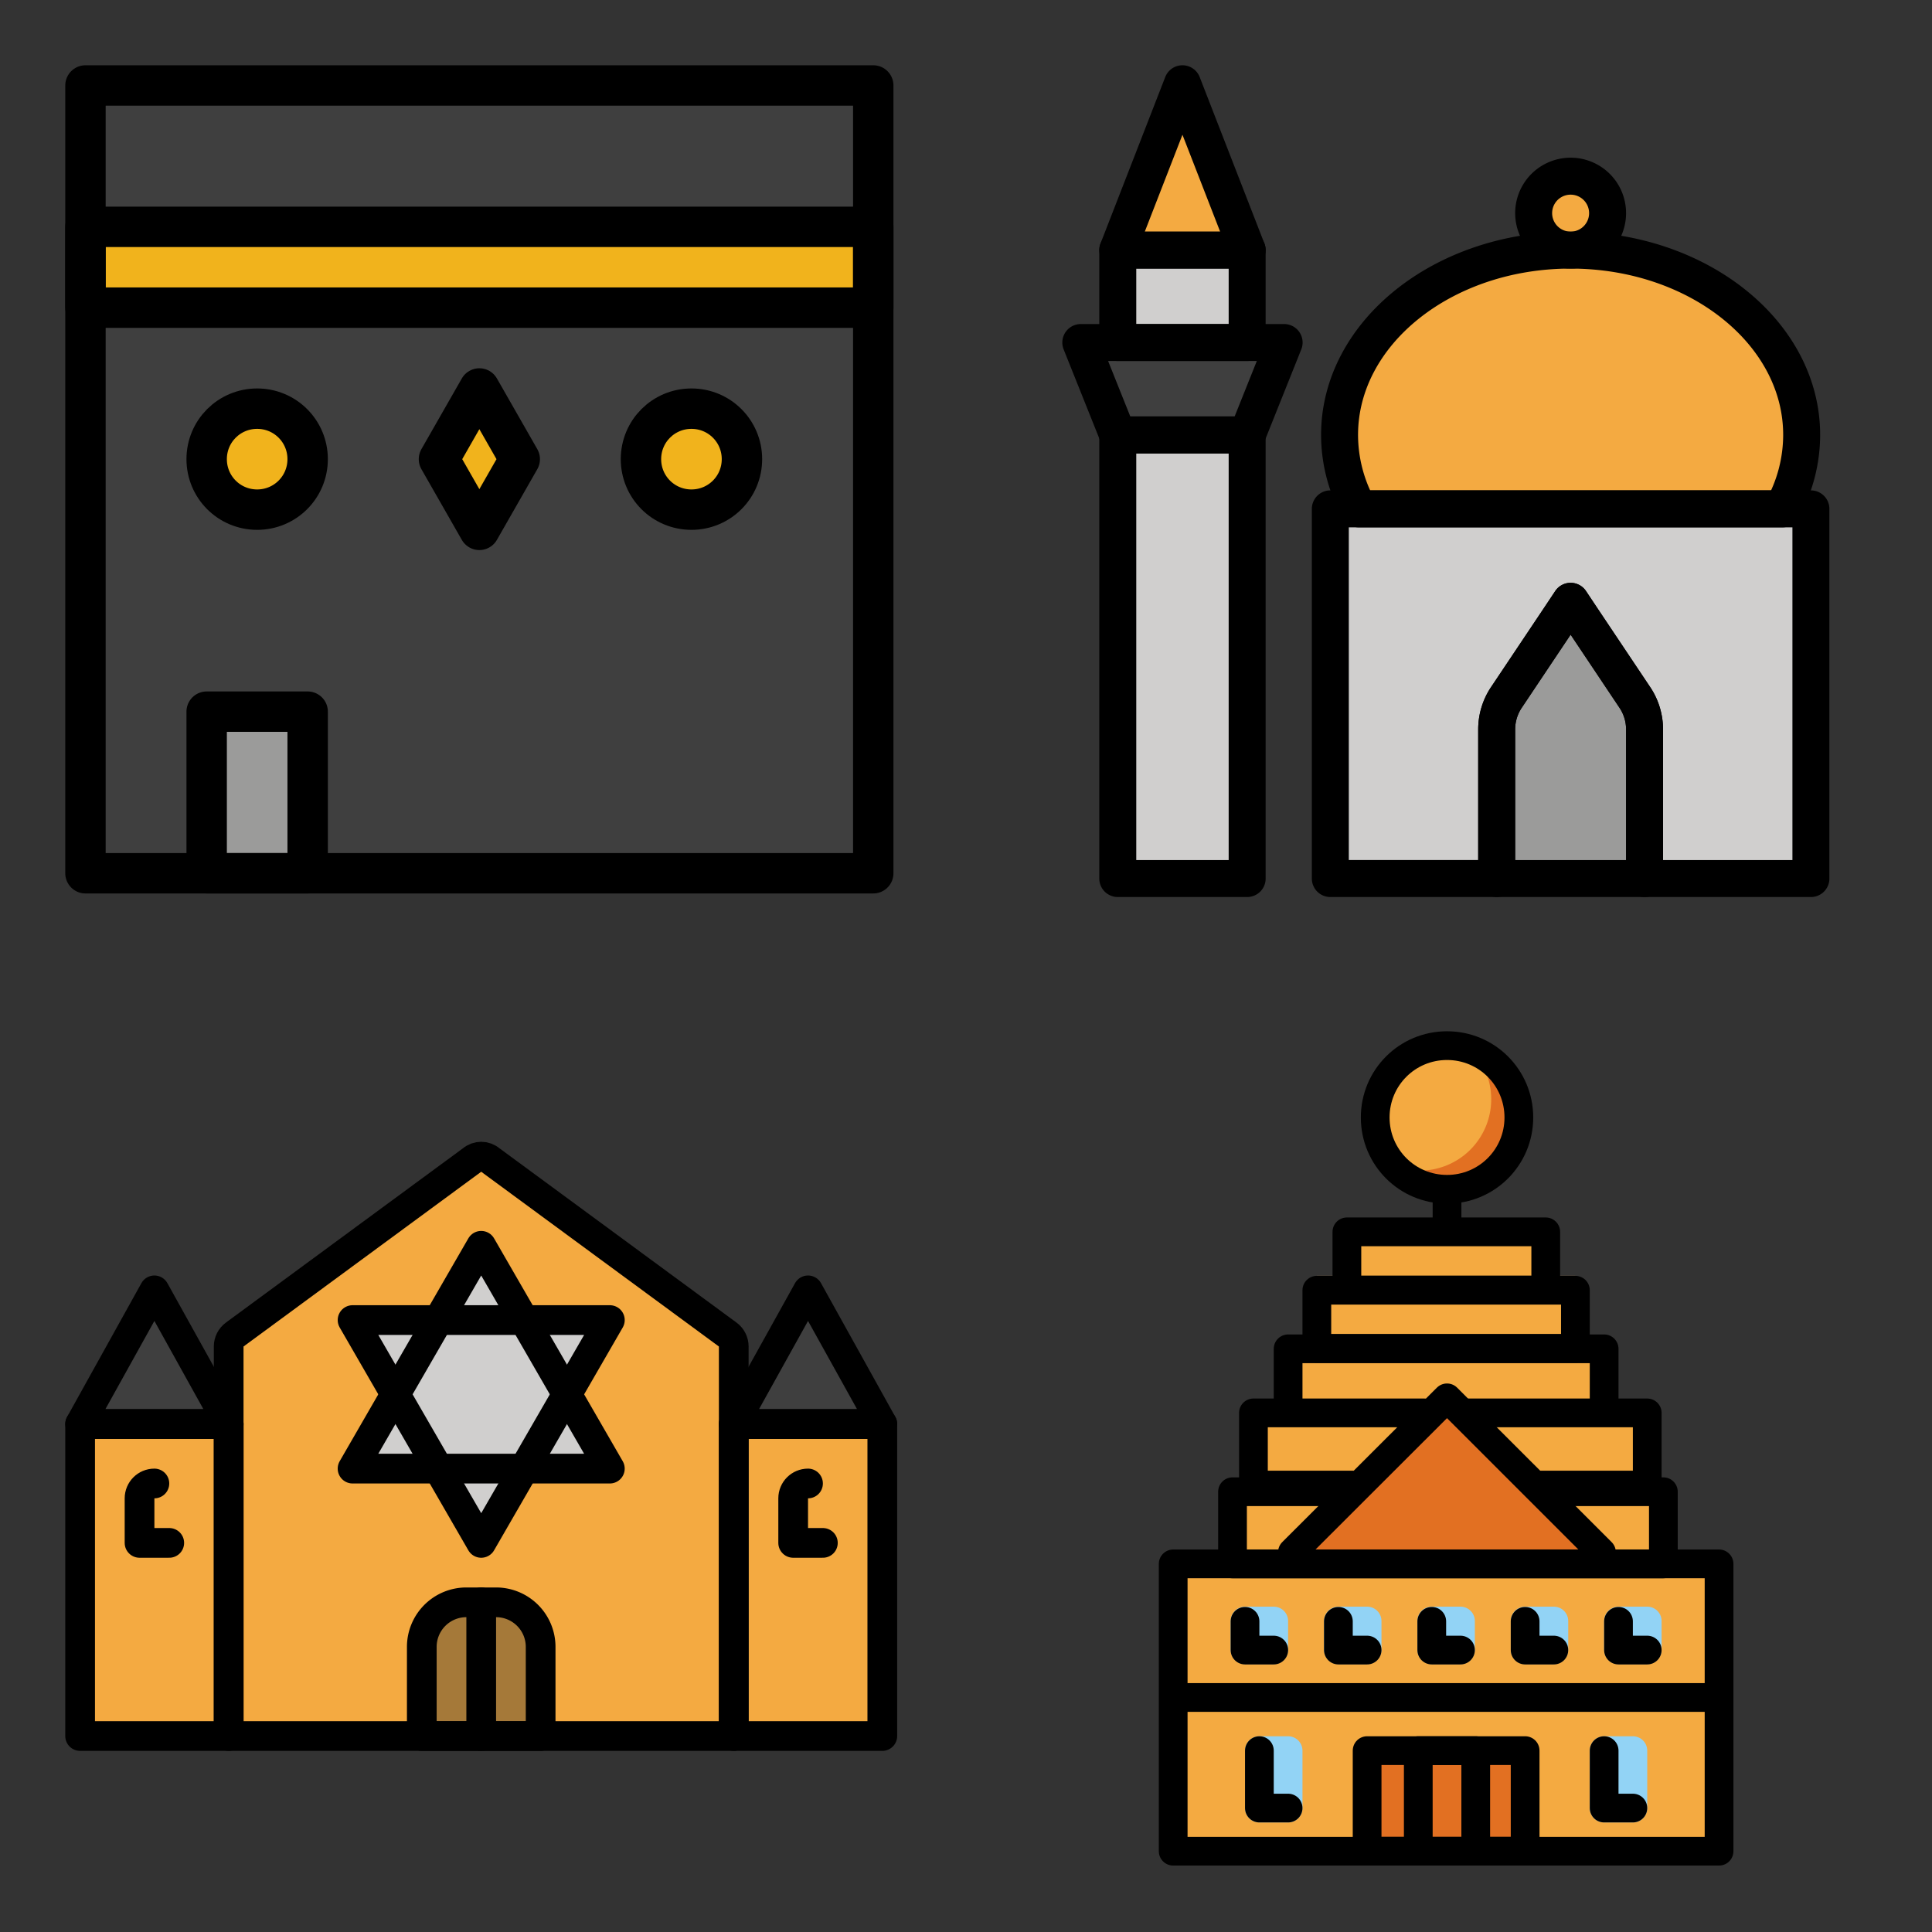
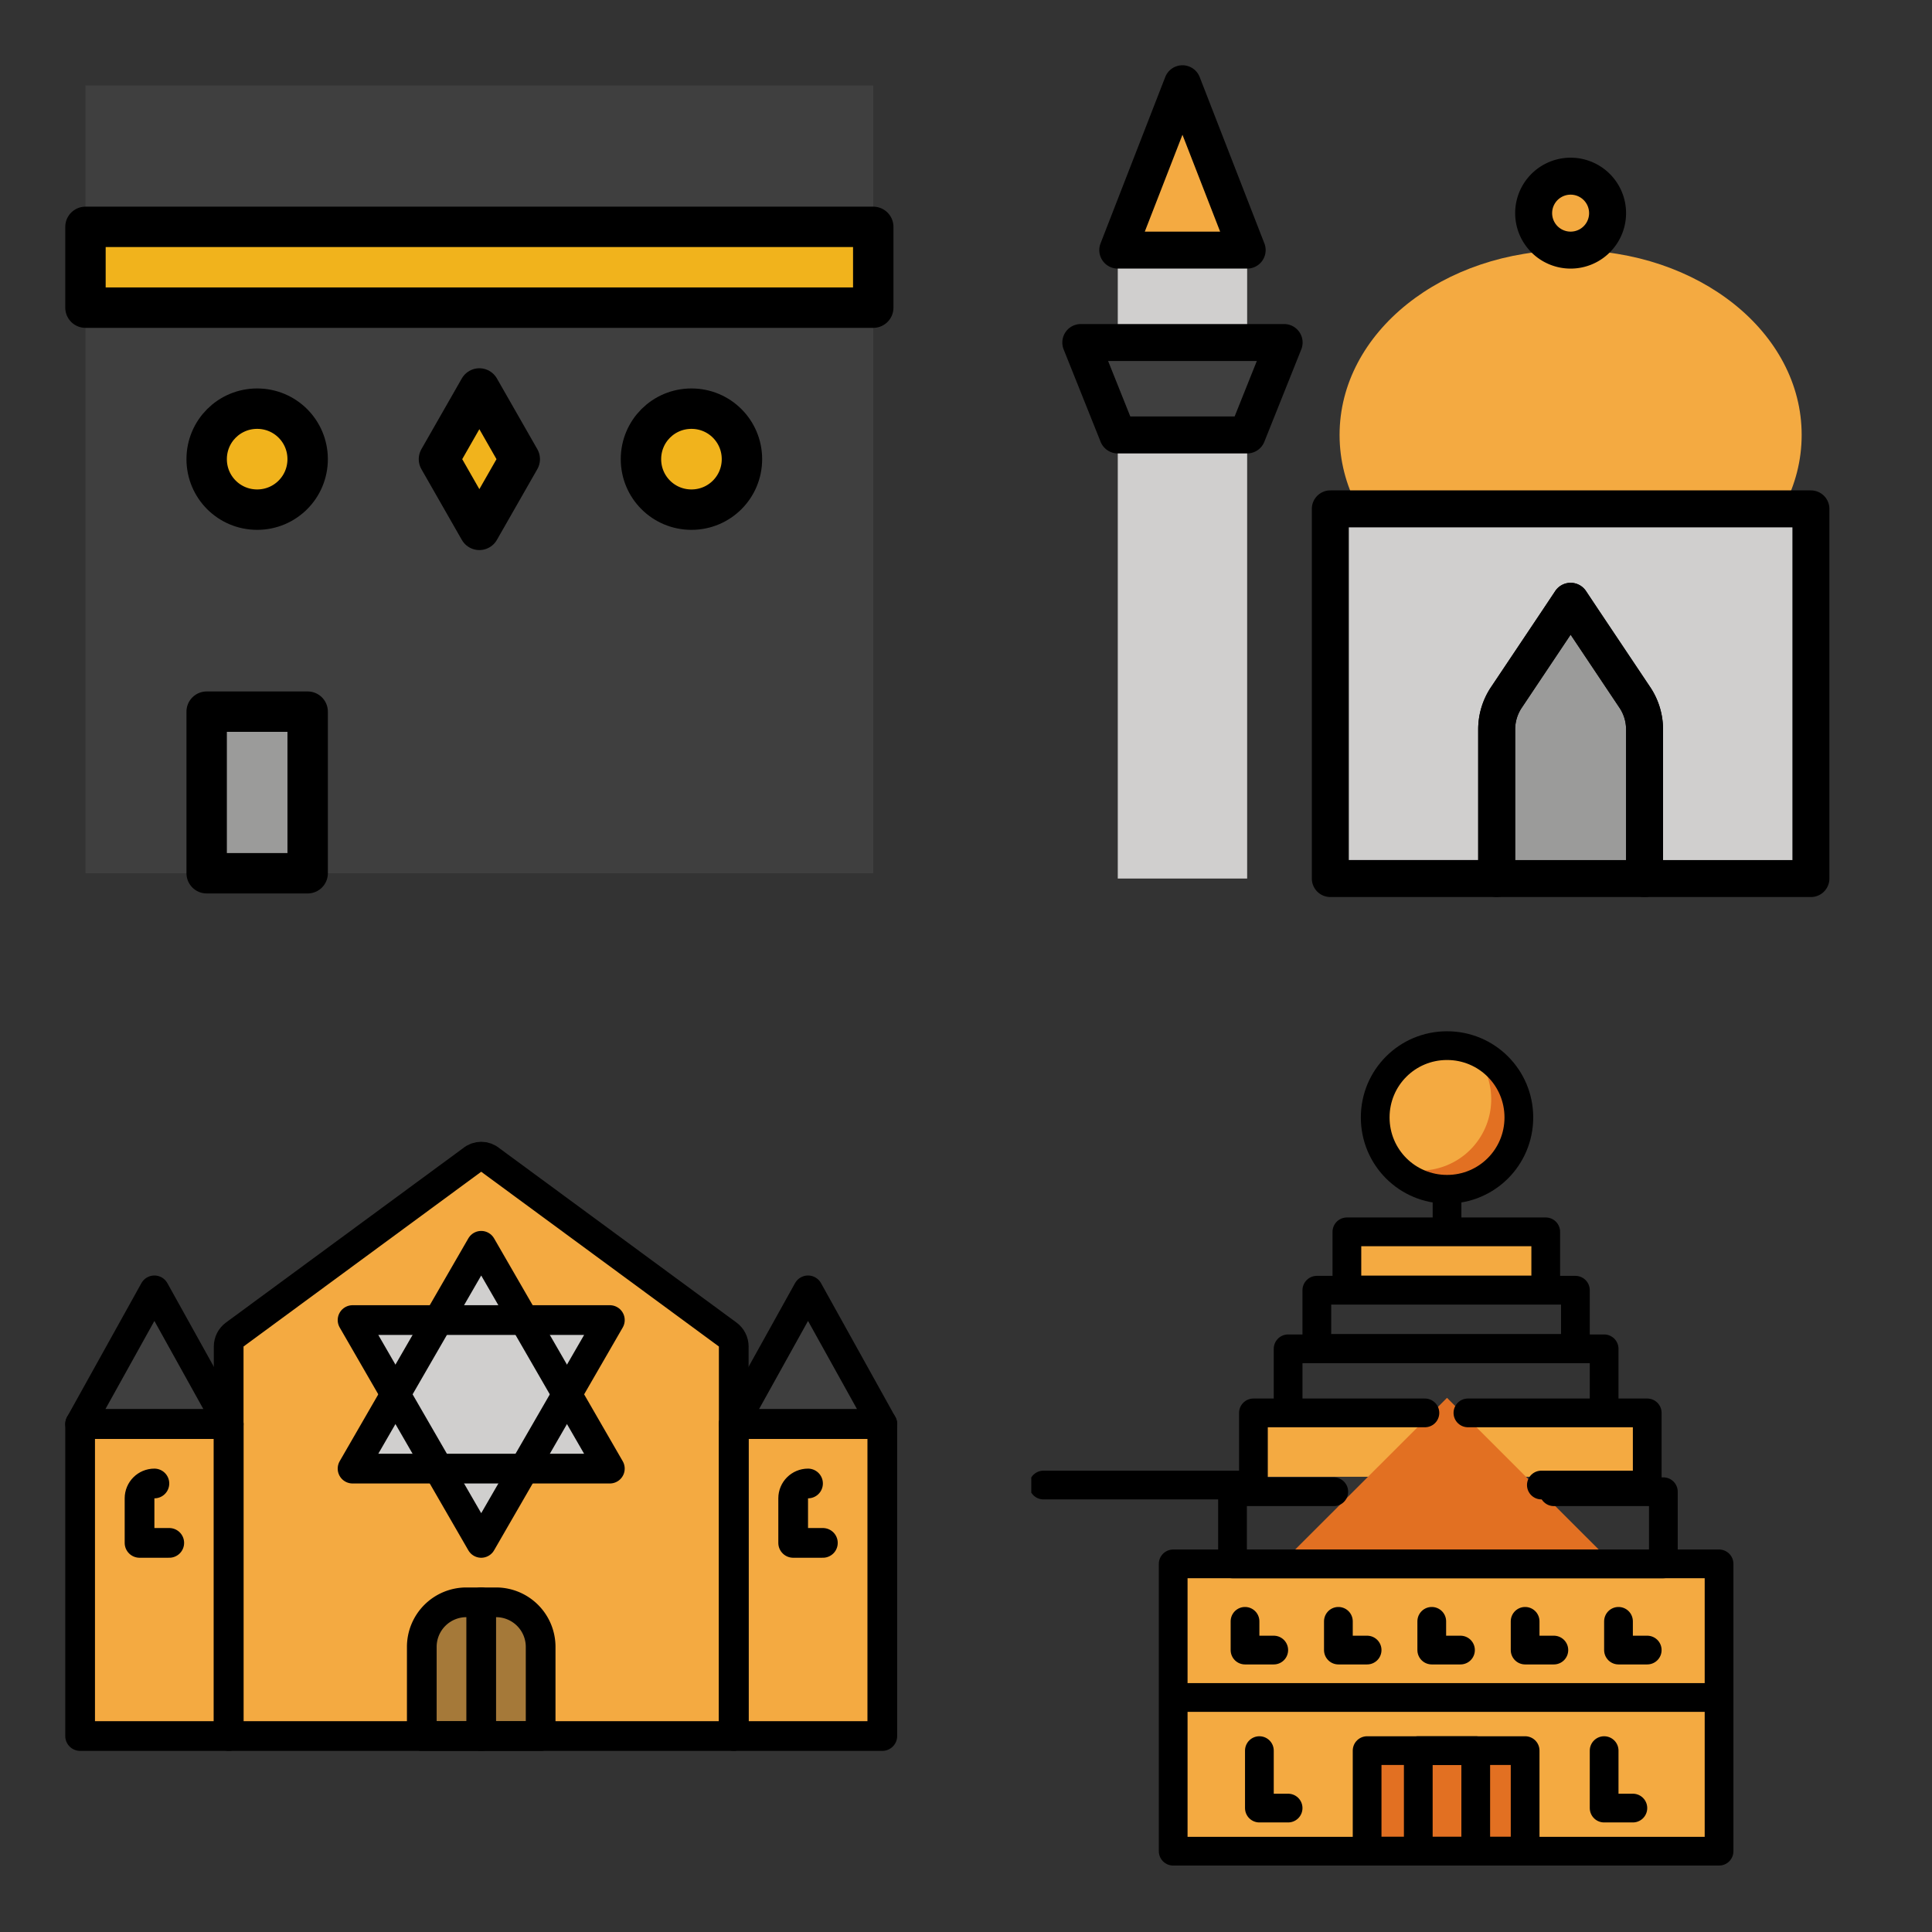
<svg xmlns="http://www.w3.org/2000/svg" xmlns:xlink="http://www.w3.org/1999/xlink" width="148" height="148">
  <rect width="100%" height="100%" fill="#333333" stroke="none" />
  <style>.B{stroke-linecap:round}.C{stroke-linejoin:round}.D{fill:#f4aa41}.E{stroke:none}.F{fill-rule:nonzero}.G{stroke-width:4.167}.H{overflow:visible}.I{fill:#3f3f3f}.J{fill:#d0cfce}</style>
  <g fill="#fff" fill-rule="evenodd" stroke="#000">
    <svg width="64" height="64" x="5" y="5" viewBox="0 0 86.167 86.167">
      <use xlink:href="#A" x="2.083" y="2.083" class="B C" />
      <symbol id="A" class="H">
        <g class="E F">
          <path d="M0 0h81.25v81.25H0z" class="I" />
          <path d="M0 14.583h81.25v8.333H0z" fill="#f1b31c" />
          <path d="M12.5 64.583h10.417V81.25H12.5z" fill="#9b9b9a" />
          <g fill="#f1b31c">
            <path d="M40.625 31.25l-4.167 7.292 4.167 7.292 4.167-7.292z" />
            <use xlink:href="#B" />
            <use xlink:href="#B" x="44.792" />
          </g>
        </g>
        <g fill="none" class="C G">
-           <path d="M0 0h81.25v81.25H0z" />
          <path d="M0 14.583h81.25v8.333H0zm12.5 50h10.417V81.25H12.5zM40.625 31.25l-4.167 7.292 4.167 7.292 4.167-7.292z" />
          <g class="B">
            <use xlink:href="#B" />
            <use xlink:href="#B" x="44.792" />
          </g>
        </g>
      </symbol>
      <defs>
        <path id="B" d="M12.5 38.541c0-2.885 2.323-5.208 5.208-5.208s5.208 2.323 5.208 5.208-2.323 5.208-5.208 5.208-5.208-2.323-5.208-5.208z" />
      </defs>
    </svg>
    <svg width="64" height="64" x="79" y="5" viewBox="0 0 87.167 94.167">
      <use xlink:href="#C" x="2.083" y="2.083" class="B C" />
      <symbol id="C" class="H">
        <g class="E F">
          <path d="M4.167 18.75H18.75v70.833H4.167z" class="J" />
          <path d="M29.167 39.583c0-11.542 11.615-20.833 26.042-20.833S81.25 28.042 81.25 39.583 69.636 60.417 55.209 60.417s-26.042-9.292-26.042-20.833z" class="D" />
          <path d="M28.125 47.917h54.167v41.667H28.125z" class="J" />
          <path d="M11.459 0L4.167 18.75H18.75z" class="D" />
          <path d="M18.75 39.584H4.167L0 29.167h22.917z" class="I" />
          <use xlink:href="#D" class="D" />
          <path d="M55.208 58.333l-7.283 10.925a6.25 6.25 0 0 0-1.05 3.467v16.858h16.667V72.725a6.25 6.25 0 0 0-1.05-3.467l-7.283-10.925z" fill="#9b9b9a" />
        </g>
        <g fill="none" class="C G">
-           <path d="M4.167 18.75H18.75v10.417H4.167zm0 20.833H18.75v50H4.167zm77.083 0a17.25 17.25 0 0 1-2.167 8.333h-47.75a17.25 17.25 0 0 1-2.167-8.333c0-11.5 11.667-20.833 26.042-20.833S81.25 28.083 81.25 39.583z" />
          <path d="M82.292 47.917v41.667h-18.75V72.708a6.48 6.48 0 0 0-1.042-3.479l-7.292-10.896-1.375 2.083-5.917 8.854a6.48 6.48 0 0 0-1.042 3.479v16.833h-18.75V47.917h54.167zM11.458 0L4.167 18.75H18.75zm11.458 29.167L18.75 39.583H4.167L0 29.167z" />
          <use xlink:href="#D" class="B" />
          <path d="M63.542 72.708v16.875H46.875V72.708a6.48 6.48 0 0 1 1.042-3.479l7.292-10.896 1.375 2.083 5.917 8.854a6.48 6.48 0 0 1 1.042 3.479z" stroke-miterlimit="10" />
        </g>
      </symbol>
      <defs>
        <path id="D" d="M51.042 14.584a4.16 4.16 0 1 1 8.333 0 4.16 4.16 0 1 1-8.333 0z" />
      </defs>
    </svg>
    <svg width="64" height="64" x="5" y="79" viewBox="0 0 117.167 86.167">
      <use xlink:href="#E" x="2.083" y="2.083" class="B C" />
      <symbol id="E" class="H">
        <g class="E">
          <g class="F">
            <g class="D">
              <use xlink:href="#F" />
              <path d="M0 37.502h20.833v43.75H0zm91.667 0H112.5v43.75H91.667z" />
            </g>
            <path d="M64.584 81.252H47.917v-12.5a6.25 6.25 0 0 1 6.25-6.25h4.167a6.25 6.25 0 0 1 6.25 6.25v12.5z" fill="#a57939" />
            <path d="M102.083 18.752l-10.417 18.75H112.5zm-91.667 0L0 37.502h20.833z" class="I" />
            <path d="M56.25 12.502l-18.042 31.25h36.083z" />
          </g>
          <g class="F J">
            <path d="M56.25 54.169l18.042-31.25H38.208z" />
            <path d="M56.25 12.502l-18.042 31.25h36.083z" />
          </g>
        </g>
        <g fill="none" class="G">
          <use xlink:href="#F" stroke-linejoin="miter" class="B" />
          <g class="C">
            <path d="M0 37.502h20.833v43.75H0zm91.667 0H112.5v43.75H91.667zm-27.083 43.75H47.917v-12.5a6.25 6.25 0 0 1 6.25-6.25h4.167a6.25 6.25 0 0 1 6.25 6.25v12.5z" />
            <path d="M12.5 54.168H8.333v-6.25c0-1.151.933-2.083 2.083-2.083m93.75 8.333H100v-6.25c0-1.151.933-2.083 2.083-2.083M56.25 81.252v-18.75m45.833-43.75l-10.417 18.75H112.5zm-91.667 0L0 37.502h20.833zm45.833-6.25l-18.042 31.25H74.29z" class="B" />
            <path d="M56.25 54.169l18.042-31.25H38.208z" />
          </g>
        </g>
      </symbol>
      <defs>
        <path id="F" d="M91.666 26.627v54.625H20.833V26.627c0-.663.316-1.287.85-1.679L54.958.481c.74-.642 1.84-.642 2.583 0l33.277 24.467c.534.393.85 1.016.85 1.679z" />
      </defs>
    </svg>
    <svg width="64" height="64" x="79" y="79" viewBox="0 0 84.167 121.167">
      <use xlink:href="#G" x="2.083" y="2.083" class="B C" />
      <symbol id="G" class="H">
        <g class="F">
          <path d="M0 94.539h79.167v22.292H0zM0 75.16h79.167v19.375H0z" class="D E" />
-           <path d="M62.5 102.244h4.167v8.333H62.5zm-50 0h4.167v8.333H12.5zm52.083-18.796h4.167v4.167h-4.167zm-13.542 0h4.167v4.167h-4.167zm-13.542 0h4.167v4.167H37.5zm-13.542 0h4.167v4.167h-4.167zm-13.542 0h4.167v4.167h-4.167z" fill="#92d3f5" stroke="#92d3f5" class="C G" />
          <g class="E">
            <g class="D">
              <use xlink:href="#H" />
-               <path d="M8.604 64.7h62.49v10.463H8.604zm12.229-31.31h37.5v8.438h-37.5zm-4.167 10.583H62.5v14.521H16.667z" />
              <path d="M11.64 54.456h57.11v8.073H11.64zm14.402-28.625h27.083v8.438H26.042z" />
            </g>
            <path d="M42.882.248c3.534 3.34 4.268 8.69 1.763 12.858s-7.574 6.03-12.181 4.476c3.071 3.006 7.676 3.812 11.586 2.028s6.318-5.791 6.059-10.081-3.131-7.978-7.226-9.28zm-25.59 73.229l22.421-22.396 22.4 22.396m-11.071 43.35H28.125v-14.583h22.917v14.583z" fill="#e27022" />
          </g>
        </g>
        <g fill="none" class="C G">
          <path d="M0 75.16h79.167v19.375H0zm0 19.379h79.167v22.292H0z" />
          <g class="B">
            <path d="M55.208 64.698h15.883v10.463H8.604V64.698h14.687m-2.458-29.225h37.5v8.438h-37.5z" />
            <path d="M16.667 52.567v-8.596H62.5v8.596m-19.756.696H68.75v10.463H53.396m-28.204-36.72h28.84v8.438h-28.84z" />
-             <path d="M17.291 73.477l22.421-22.396 22.4 22.396m-36.104-9.75H11.637V53.264h24.869m14.536 63.563H28.125v-14.583h22.917v14.583z" />
+             <path d="M17.291 73.477m-36.104-9.75H11.637V53.264h24.869m14.536 63.563H28.125v-14.583h22.917v14.583z" />
            <path d="M35.546 116.827v-14.583h8.333v14.583m22.788-6.25H62.5v-8.333M14.584 87.661h-4.167v-4.167m58.333 4.167h-4.167v-4.167m-9.375 4.167h-4.167v-4.167m-9.375 4.167H37.5v-4.167m-9.375 4.167h-4.167v-4.167m-7.292 27.083H12.5v-8.333" />
            <use xlink:href="#H" />
            <path d="M39.715 21.435v4.971" />
          </g>
        </g>
      </symbol>
      <defs>
        <path id="H" d="M29.298 10.417C29.298 4.646 33.944 0 39.715 0s10.417 4.646 10.417 10.417-4.646 10.417-10.417 10.417-10.417-4.646-10.417-10.417z" />
      </defs>
    </svg>
  </g>
</svg>